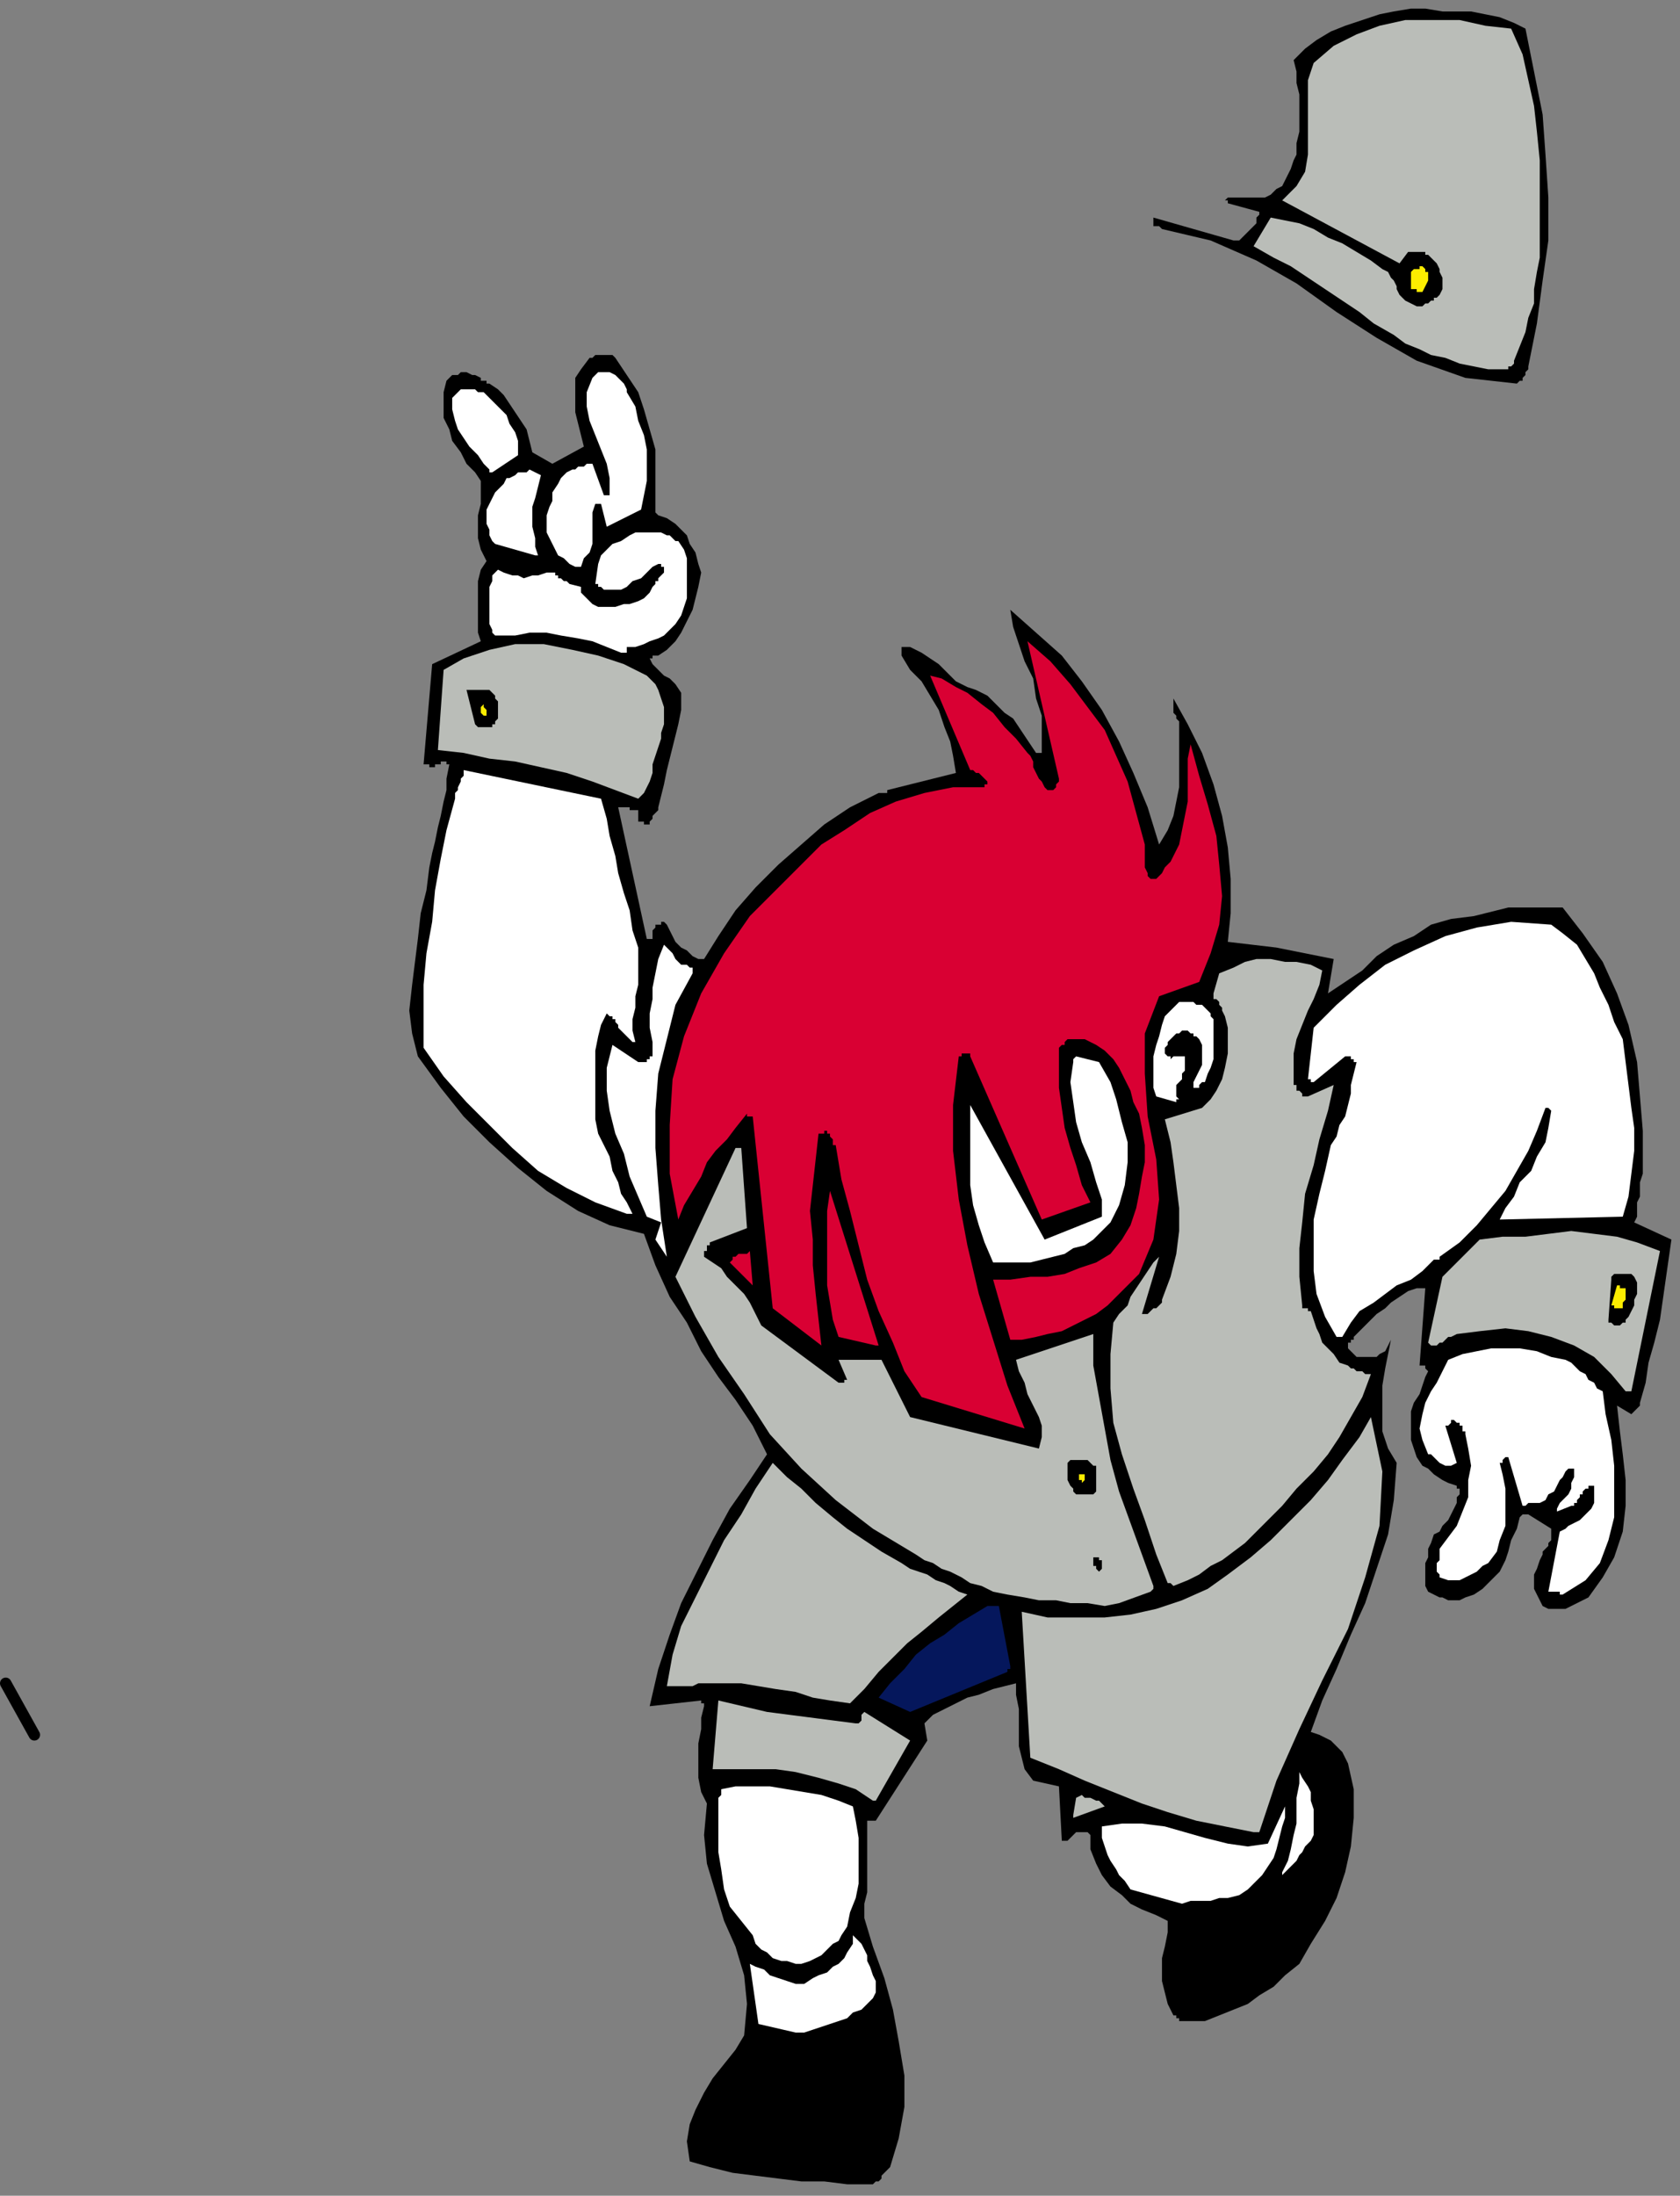
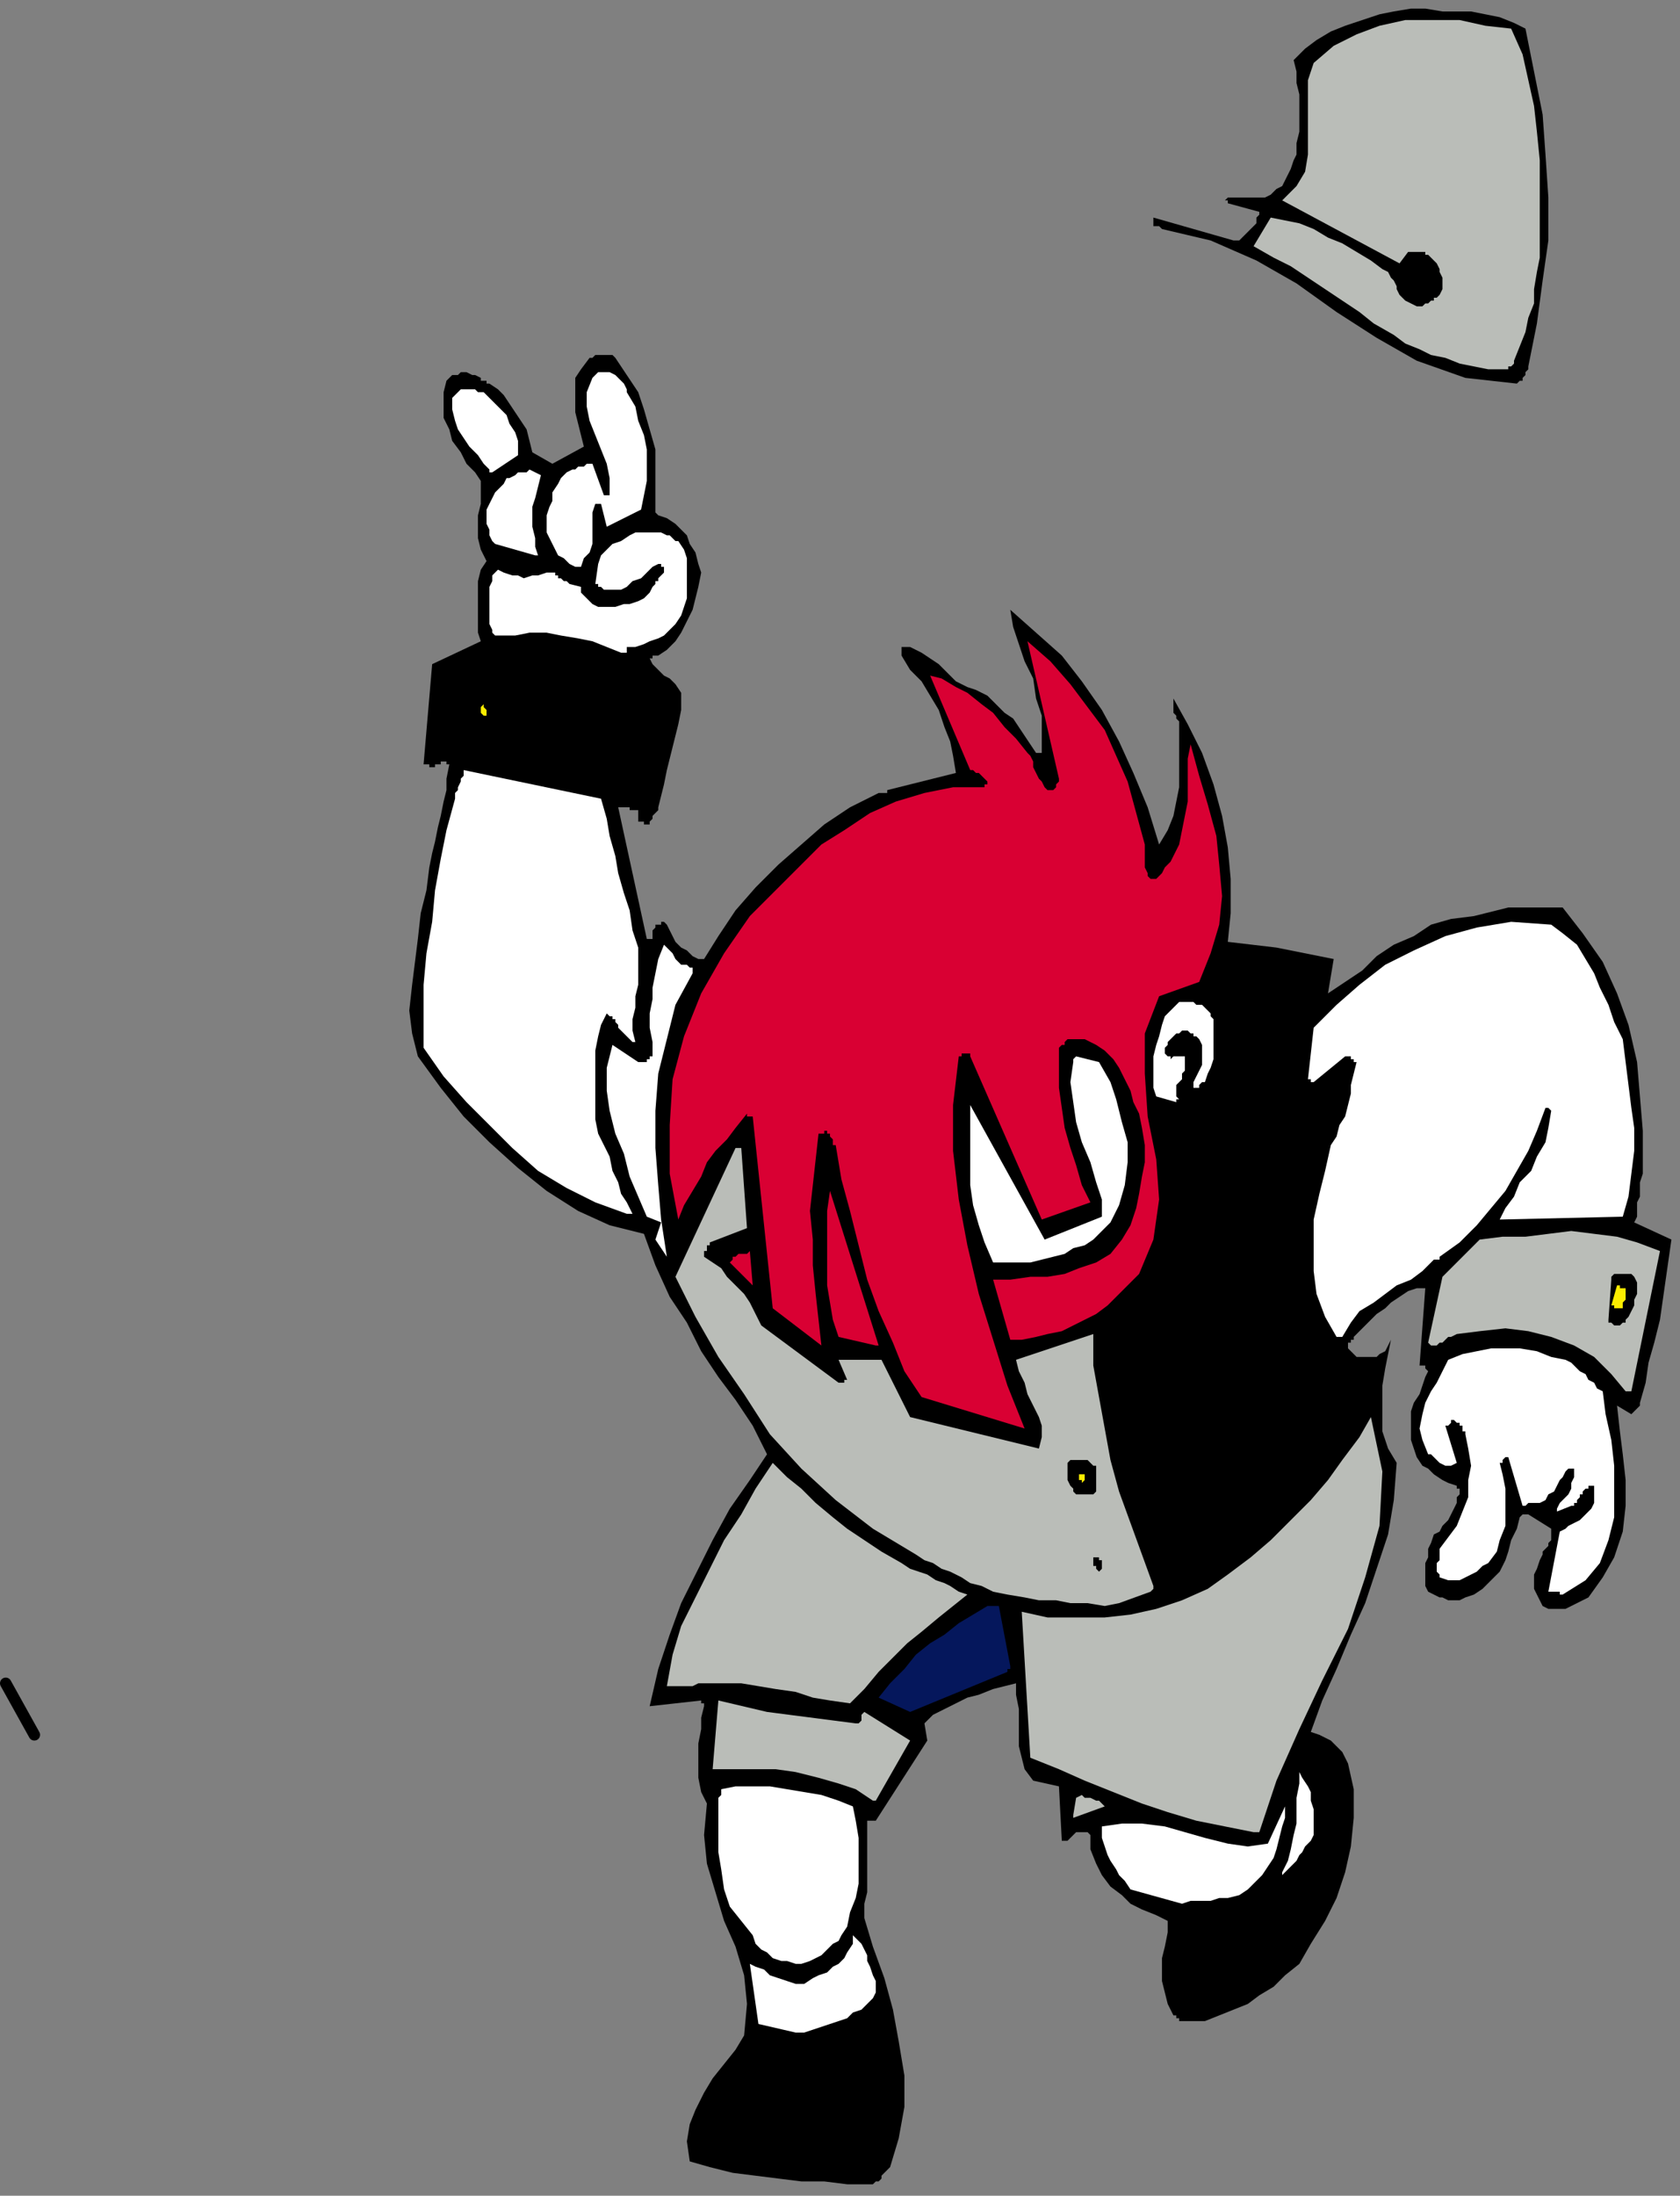
<svg xmlns="http://www.w3.org/2000/svg" xmlns:ns1="http://sodipodi.sourceforge.net/DTD/sodipodi-0.dtd" xmlns:ns2="http://www.inkscape.org/namespaces/inkscape" version="1.0" width="155.31mm" height="202.935mm" id="svg87" ns1:docname="CMEN269.WMF">
  <rect width="100%" height="100%" fill="#808080" stroke="none" />
  <ns1:namedview pagecolor="#ffffff" bordercolor="#666666" borderopacity="1" objecttolerance="10" gridtolerance="10" guidetolerance="10" ns2:pageopacity="0" ns2:pageshadow="2" ns2:window-width="640" ns2:window-height="480" id="namedview89" />
  <defs id="defs3">
    <pattern id="WMFhbasepattern" patternUnits="userSpaceOnUse" width="6" height="6" x="0" y="0" />
  </defs>
  <path style="fill:none;stroke:none;" d="  M 0,0   L 586,0   L 586,766   L 0,766   z " id="path5" />
  <path style="fill:#000000;fill-rule:evenodd;fill-opacity:1;stroke:none;" d="  M 304,763   L 296,763   L 288,762   L 280,762   L 272,761   L 264,760   L 256,759   L 248,757   L 241,755   L 240,748   L 241,742   L 243,737   L 246,731   L 249,726   L 253,721   L 257,716   L 260,711   L 261,700   L 260,690   L 257,680   L 253,671   L 250,661   L 247,651   L 246,641   L 247,630   L 245,626   L 244,621   L 244,617   L 244,613   L 244,609   L 245,604   L 245,600   L 246,596   L 246,596   L 246,596   L 246,595   L 246,595   L 245,595   L 245,595   L 245,594   L 245,594   L 227,596   L 230,583   L 234,571   L 238,560   L 244,548   L 249,538   L 255,527   L 262,517   L 268,508   L 263,498   L 257,489   L 251,481   L 245,472   L 240,462   L 234,453   L 229,442   L 225,431   L 213,428   L 202,423   L 191,416   L 181,408   L 171,399   L 162,390   L 154,380   L 146,369   L 144,361   L 143,353   L 144,344   L 145,336   L 146,328   L 147,319   L 149,311   L 150,303   L 151,298   L 152,294   L 153,289   L 154,285   L 155,280   L 156,276   L 156,272   L 157,267   L 156,267   L 156,266   L 155,266   L 154,266   L 154,267   L 153,267   L 152,267   L 152,268   L 151,268   L 151,268   L 150,268   L 150,267   L 149,267   L 149,267   L 148,267   L 148,267   L 151,232   L 168,224   L 167,221   L 167,217   L 167,214   L 167,210   L 167,207   L 167,203   L 168,199   L 170,196   L 168,192   L 167,188   L 167,184   L 167,180   L 168,176   L 168,172   L 168,168   L 166,165   L 163,162   L 161,158   L 158,154   L 157,150   L 155,146   L 155,142   L 155,137   L 156,133   L 157,132   L 158,131   L 160,131   L 161,130   L 163,130   L 165,131   L 166,131   L 168,132   L 168,132   L 168,133   L 169,133   L 169,133   L 170,133   L 170,134   L 170,134   L 171,134   L 174,136   L 176,138   L 178,141   L 180,144   L 182,147   L 184,150   L 185,154   L 186,158   L 193,162   L 204,156   L 203,152   L 202,148   L 201,144   L 201,140   L 201,136   L 201,132   L 203,129   L 206,125   L 207,125   L 208,124   L 209,124   L 210,124   L 211,124   L 213,124   L 214,124   L 215,125   L 219,131   L 223,137   L 225,143   L 227,150   L 229,157   L 229,164   L 229,171   L 229,178   L 229,178   L 229,178   L 229,178   L 229,178   L 229,179   L 229,179   L 229,179   L 230,180   L 233,181   L 236,183   L 238,185   L 240,187   L 241,190   L 243,193   L 244,197   L 245,200   L 244,205   L 243,209   L 242,213   L 240,217   L 238,221   L 236,224   L 233,227   L 230,229   L 229,229   L 228,229   L 228,229   L 228,230   L 227,230   L 227,230   L 227,230   L 227,230   L 228,232   L 230,234   L 232,236   L 234,237   L 236,239   L 238,242   L 238,244   L 238,248   L 237,253   L 236,257   L 235,261   L 234,265   L 233,269   L 232,274   L 231,278   L 230,282   L 230,283   L 229,284   L 229,284   L 228,285   L 228,285   L 228,286   L 227,287   L 227,287   L 227,288   L 226,288   L 226,288   L 226,288   L 225,288   L 225,287   L 224,287   L 224,287   L 224,287   L 223,287   L 223,286   L 223,286   L 223,285   L 223,284   L 223,284   L 223,283   L 222,283   L 221,283   L 220,283   L 220,282   L 219,282   L 218,282   L 217,282   L 216,282   L 226,328   L 227,328   L 227,328   L 228,328   L 228,327   L 228,326   L 228,325   L 229,324   L 229,323   L 230,323   L 230,323   L 230,323   L 231,323   L 231,322   L 232,322   L 232,322   L 233,323   L 234,325   L 235,327   L 236,329   L 238,331   L 240,332   L 242,334   L 244,335   L 246,335   L 251,327   L 257,318   L 264,310   L 272,302   L 280,295   L 288,288   L 297,282   L 307,277   L 307,277   L 308,277   L 309,277   L 309,277   L 310,277   L 310,277   L 310,276   L 310,276   L 334,270   L 333,264   L 332,259   L 330,254   L 328,248   L 325,243   L 322,238   L 318,234   L 315,229   L 315,229   L 315,228   L 315,228   L 315,227   L 315,227   L 315,227   L 315,226   L 315,226   L 318,226   L 322,228   L 325,230   L 328,232   L 331,235   L 334,238   L 338,240   L 341,241   L 345,243   L 348,246   L 351,249   L 354,251   L 356,254   L 358,257   L 360,260   L 362,263   L 362,263   L 363,263   L 363,263   L 363,263   L 363,263   L 363,263   L 364,263   L 364,263   L 364,256   L 364,250   L 362,244   L 361,237   L 358,231   L 356,225   L 354,219   L 353,213   L 362,221   L 371,229   L 378,238   L 385,248   L 391,259   L 396,270   L 401,282   L 405,295   L 408,290   L 410,285   L 411,280   L 412,275   L 412,269   L 412,263   L 412,257   L 412,252   L 411,251   L 411,251   L 411,250   L 410,249   L 410,248   L 410,247   L 410,247   L 410,247   L 410,246   L 410,246   L 410,246   L 410,246   L 410,245   L 410,245   L 410,245   L 410,244   L 415,253   L 420,263   L 424,274   L 427,285   L 429,296   L 430,307   L 430,319   L 429,329   L 446,331   L 466,335   L 464,347   L 470,343   L 476,339   L 481,334   L 487,330   L 494,327   L 500,323   L 507,321   L 515,320   L 519,319   L 523,318   L 527,317   L 531,317   L 535,317   L 538,317   L 542,317   L 546,317   L 553,326   L 560,336   L 565,347   L 569,358   L 572,371   L 573,383   L 574,395   L 574,407   L 574,410   L 573,413   L 573,415   L 573,418   L 572,420   L 572,423   L 572,425   L 571,427   L 584,433   L 583,440   L 582,447   L 581,454   L 580,461   L 578,469   L 576,476   L 575,483   L 573,490   L 573,491   L 572,492   L 572,492   L 571,493   L 571,493   L 571,493   L 570,494   L 570,494   L 565,491   L 566,500   L 567,508   L 568,517   L 568,526   L 567,535   L 564,544   L 560,551   L 555,558   L 553,559   L 551,560   L 549,561   L 547,562   L 545,562   L 543,562   L 541,562   L 539,561   L 538,559   L 537,557   L 536,555   L 536,553   L 536,550   L 537,548   L 538,545   L 539,543   L 539,542   L 540,541   L 541,540   L 541,539   L 542,538   L 542,537   L 542,535   L 542,534   L 534,529   L 534,529   L 533,529   L 533,529   L 533,529   L 532,529   L 532,529   L 531,530   L 531,530   L 530,534   L 528,538   L 527,542   L 526,545   L 524,549   L 521,552   L 518,555   L 515,557   L 512,558   L 510,559   L 508,559   L 506,559   L 504,558   L 503,558   L 501,557   L 499,556   L 498,554   L 498,552   L 498,549   L 498,546   L 499,544   L 499,541   L 500,539   L 501,536   L 503,535   L 504,533   L 506,531   L 507,529   L 508,527   L 509,525   L 509,523   L 510,522   L 510,521   L 510,521   L 510,521   L 510,520   L 509,520   L 509,520   L 509,519   L 509,519   L 506,518   L 504,517   L 501,515   L 499,513   L 497,512   L 495,509   L 494,506   L 493,503   L 493,499   L 493,496   L 493,493   L 494,490   L 496,487   L 497,484   L 498,481   L 499,479   L 499,479   L 498,478   L 498,478   L 498,478   L 498,477   L 497,477   L 497,477   L 496,477   L 498,450   L 495,450   L 492,451   L 489,453   L 486,455   L 484,457   L 481,459   L 478,462   L 476,464   L 475,465   L 474,466   L 474,466   L 473,467   L 473,468   L 472,468   L 472,469   L 471,469   L 471,470   L 471,470   L 471,471   L 471,471   L 471,471   L 471,471   L 472,472   L 472,472   L 473,473   L 474,474   L 476,474   L 478,474   L 479,474   L 481,474   L 482,473   L 484,472   L 486,468   L 485,473   L 484,478   L 483,484   L 483,489   L 483,495   L 483,500   L 485,506   L 488,511   L 487,524   L 485,536   L 481,548   L 477,560   L 472,571   L 467,583   L 462,594   L 458,605   L 461,606   L 463,607   L 465,608   L 466,609   L 468,611   L 469,612   L 470,614   L 471,616   L 473,625   L 473,635   L 472,645   L 470,654   L 467,663   L 463,671   L 458,679   L 454,686   L 449,690   L 445,694   L 440,697   L 436,700   L 431,702   L 426,704   L 421,706   L 416,706   L 414,706   L 413,706   L 412,706   L 412,705   L 411,705   L 411,704   L 410,704   L 410,704   L 408,700   L 407,696   L 406,692   L 406,688   L 406,684   L 407,680   L 408,675   L 408,671   L 404,669   L 399,667   L 395,665   L 392,662   L 388,659   L 385,655   L 383,651   L 381,646   L 381,646   L 381,645   L 381,644   L 381,644   L 381,643   L 381,642   L 381,642   L 381,641   L 380,640   L 379,640   L 377,640   L 376,640   L 375,641   L 374,642   L 373,643   L 371,643   L 370,624   L 361,622   L 358,618   L 357,614   L 356,610   L 356,606   L 356,601   L 356,597   L 355,592   L 355,588   L 351,589   L 347,590   L 342,592   L 338,593   L 334,595   L 330,597   L 326,599   L 323,602   L 324,608   L 306,636   L 306,636   L 305,636   L 305,636   L 305,636   L 304,636   L 304,636   L 303,636   L 303,636   L 303,641   L 303,645   L 303,649   L 303,653   L 303,657   L 303,661   L 302,665   L 302,670   L 305,680   L 309,691   L 312,702   L 314,713   L 316,725   L 316,736   L 314,747   L 311,757   L 310,758   L 309,759   L 308,760   L 308,761   L 307,762   L 306,762   L 305,763   L 304,763  z " id="path7" />
  <path style="fill:#000000;fill-rule:evenodd;fill-opacity:1;stroke:none;" d="  M 302,759   L 245,751   L 244,749   L 244,746   L 244,744   L 245,741   L 246,738   L 247,736   L 249,733   L 249,731   L 252,728   L 254,726   L 255,724   L 257,721   L 259,719   L 261,717   L 262,715   L 265,713   L 269,715   L 274,716   L 279,716   L 284,715   L 288,714   L 293,712   L 298,710   L 302,708   L 303,708   L 304,708   L 304,707   L 305,706   L 305,706   L 306,706   L 306,706   L 307,706   L 309,711   L 310,717   L 311,723   L 312,729   L 312,735   L 312,742   L 311,748   L 308,754   L 302,759  z " id="path9" />
  <path style="fill:#ffffff;fill-rule:evenodd;fill-opacity:1;stroke:none;" d="  M 278,710   L 265,707   L 262,686   L 264,687   L 267,688   L 269,690   L 272,691   L 275,692   L 278,693   L 281,693   L 284,691   L 286,690   L 289,689   L 291,687   L 293,686   L 295,684   L 296,682   L 298,679   L 298,676   L 300,678   L 301,679   L 302,681   L 303,683   L 303,685   L 304,687   L 305,690   L 306,692   L 306,693   L 306,695   L 306,696   L 305,698   L 304,699   L 303,700   L 302,701   L 301,702   L 298,703   L 296,705   L 293,706   L 290,707   L 287,708   L 284,709   L 281,710   L 278,710  z " id="path11" />
-   <path style="fill:#000000;fill-rule:evenodd;fill-opacity:1;stroke:none;" d="  M 421,701   L 416,701   L 415,701   L 414,700   L 413,700   L 413,699   L 412,699   L 412,698   L 411,697   L 411,696   L 412,672   L 416,671   L 419,671   L 423,670   L 426,669   L 430,668   L 433,667   L 437,666   L 440,664   L 443,663   L 447,661   L 450,659   L 453,656   L 456,653   L 459,650   L 461,647   L 463,644   L 464,640   L 464,636   L 463,631   L 462,627   L 461,623   L 460,619   L 458,616   L 457,612   L 458,612   L 459,612   L 460,612   L 461,612   L 463,613   L 464,613   L 465,614   L 466,614   L 469,620   L 470,627   L 470,633   L 469,640   L 468,647   L 466,654   L 464,661   L 462,667   L 458,673   L 454,679   L 450,684   L 445,689   L 440,693   L 434,696   L 428,699   L 421,701  z " id="path13" />
  <path style="fill:#ffffff;fill-rule:evenodd;fill-opacity:1;stroke:none;" d="  M 280,686   L 278,686   L 275,685   L 273,685   L 270,684   L 268,682   L 266,681   L 264,679   L 263,676   L 259,671   L 255,666   L 253,660   L 252,653   L 251,647   L 251,640   L 251,634   L 251,628   L 252,627   L 252,627   L 252,626   L 252,626   L 252,626   L 252,625   L 252,625   L 252,625   L 257,624   L 263,624   L 269,624   L 275,625   L 281,626   L 287,627   L 293,629   L 298,631   L 299,636   L 300,642   L 300,647   L 300,652   L 300,658   L 299,663   L 297,668   L 296,673   L 294,676   L 293,678   L 291,679   L 289,681   L 287,683   L 285,684   L 283,685   L 280,686  z " id="path15" />
  <path style="fill:#ffffff;fill-rule:evenodd;fill-opacity:1;stroke:none;" d="  M 413,665   L 395,660   L 393,657   L 391,655   L 390,653   L 388,650   L 387,648   L 386,645   L 385,642   L 385,638   L 392,637   L 399,637   L 407,638   L 414,640   L 421,642   L 429,644   L 436,645   L 443,644   L 449,631   L 449,635   L 448,638   L 447,642   L 446,646   L 445,649   L 443,652   L 441,655   L 438,658   L 436,660   L 433,662   L 429,663   L 426,663   L 423,664   L 419,664   L 416,664   L 413,665  z " id="path17" />
  <path style="fill:#ffffff;fill-rule:evenodd;fill-opacity:1;stroke:none;" d="  M 448,654   L 450,650   L 451,646   L 452,641   L 453,637   L 453,632   L 453,628   L 454,623   L 454,619   L 455,621   L 457,624   L 458,626   L 458,629   L 459,632   L 459,635   L 459,638   L 459,641   L 458,643   L 456,645   L 455,647   L 454,648   L 453,650   L 451,652   L 450,653   L 448,655   L 448,655   L 448,655   L 448,655   L 448,654   L 448,654   L 448,654   L 448,654   L 448,654  z " id="path19" />
  <path style="fill:#babdb8;fill-rule:evenodd;fill-opacity:1;stroke:none;" d="  M 438,640   L 428,638   L 418,636   L 408,633   L 399,630   L 389,626   L 379,622   L 370,618   L 360,614   L 357,563   L 366,565   L 376,565   L 386,565   L 395,564   L 404,562   L 413,559   L 422,555   L 429,550   L 437,544   L 444,538   L 451,531   L 458,524   L 464,517   L 469,510   L 475,502   L 479,495   L 483,514   L 482,533   L 477,551   L 471,569   L 462,587   L 454,604   L 446,622   L 440,640   L 440,640   L 440,640   L 440,640   L 439,640   L 439,640   L 439,640   L 439,640   L 438,640  z " id="path21" />
  <path style="fill:#babdb8;fill-rule:evenodd;fill-opacity:1;stroke:none;" d="  M 375,634   L 376,628   L 378,627   L 379,628   L 380,628   L 381,628   L 383,629   L 384,629   L 385,630   L 386,631   L 375,635   L 375,635   L 375,634   L 375,634   L 375,634  z " id="path23" />
  <path style="fill:#babdb8;fill-rule:evenodd;fill-opacity:1;stroke:none;" d="  M 305,629   L 299,625   L 293,623   L 286,621   L 278,619   L 271,618   L 263,618   L 256,618   L 249,618   L 251,594   L 268,598   L 299,602   L 300,602   L 300,602   L 301,601   L 301,601   L 301,600   L 301,599   L 302,598   L 302,598   L 318,608   L 306,629   L 306,629   L 306,629   L 306,629   L 305,629   L 305,629   L 305,629   L 305,629   L 305,629  z " id="path25" />
  <path style="fill:#05175c;fill-rule:evenodd;fill-opacity:1;stroke:none;" d="  M 318,598   L 307,593   L 311,588   L 316,583   L 320,578   L 325,574   L 330,571   L 335,567   L 340,564   L 345,561   L 345,561   L 346,561   L 346,561   L 347,561   L 347,561   L 348,561   L 348,561   L 349,561   L 353,582   L 353,583   L 353,583   L 353,583   L 353,583   L 353,583   L 352,583   L 352,584   L 352,584   L 318,598  z " id="path27" />
  <path style="fill:#babdb8;fill-rule:evenodd;fill-opacity:1;stroke:none;" d="  M 297,595   L 290,594   L 284,593   L 278,591   L 271,590   L 265,589   L 259,588   L 252,588   L 246,588   L 244,588   L 242,589   L 241,589   L 239,589   L 238,589   L 236,589   L 234,589   L 233,589   L 235,578   L 238,568   L 243,558   L 248,548   L 253,538   L 259,529   L 264,520   L 270,511   L 275,516   L 280,520   L 285,525   L 291,530   L 296,534   L 302,538   L 308,542   L 315,546   L 318,548   L 321,549   L 324,550   L 327,552   L 330,553   L 332,554   L 335,556   L 338,557   L 333,561   L 328,565   L 322,570   L 317,574   L 312,579   L 307,584   L 302,590   L 297,595   L 297,595   L 297,595   L 297,595   L 297,595  z " id="path29" />
  <path style="fill:#babdb8;fill-rule:evenodd;fill-opacity:1;stroke:none;" d="  M 391,560   L 386,561   L 380,560   L 374,560   L 369,559   L 363,559   L 358,558   L 352,557   L 347,556   L 343,554   L 339,553   L 336,551   L 332,549   L 329,548   L 326,546   L 323,545   L 320,543   L 305,534   L 292,524   L 280,513   L 269,501   L 260,487   L 251,474   L 243,460   L 236,446   L 257,401   L 258,401   L 258,401   L 258,401   L 259,401   L 259,401   L 259,401   L 261,429   L 248,434   L 248,435   L 247,435   L 247,436   L 247,436   L 247,437   L 246,437   L 246,438   L 246,439   L 249,441   L 252,443   L 254,446   L 257,449   L 260,452   L 262,455   L 264,459   L 266,463   L 293,483   L 293,483   L 294,483   L 294,483   L 294,483   L 295,483   L 295,483   L 295,482   L 296,482   L 293,475   L 308,475   L 318,495   L 363,506   L 364,502   L 364,498   L 363,495   L 361,491   L 359,487   L 358,483   L 356,479   L 355,475   L 382,466   L 382,477   L 384,488   L 386,499   L 388,510   L 391,521   L 395,532   L 399,543   L 403,554   L 403,554   L 403,554   L 403,555   L 403,555   L 402,556   L 402,556   L 402,556   L 402,556   L 391,560  z " id="path31" />
  <path style="fill:#ffffff;fill-rule:evenodd;fill-opacity:1;stroke:none;" d="  M 544,556   L 544,556   L 544,556   L 543,556   L 543,556   L 542,556   L 542,556   L 541,556   L 541,556   L 545,535   L 547,534   L 548,533   L 550,532   L 552,531   L 553,530   L 555,528   L 556,527   L 557,525   L 557,524   L 557,523   L 557,523   L 557,522   L 557,522   L 557,521   L 557,521   L 557,520   L 557,519   L 556,519   L 556,519   L 555,519   L 555,520   L 554,520   L 553,521   L 553,522   L 552,522   L 552,523   L 551,524   L 551,524   L 551,525   L 550,525   L 550,526   L 549,526   L 544,528   L 544,527   L 545,525   L 547,523   L 548,522   L 549,520   L 549,518   L 550,516   L 550,514   L 550,513   L 549,513   L 549,513   L 549,513   L 549,513   L 549,513   L 548,513   L 548,513   L 547,514   L 546,516   L 545,517   L 544,519   L 543,521   L 541,522   L 540,524   L 538,525   L 537,525   L 536,525   L 535,525   L 534,525   L 534,525   L 533,526   L 532,526   L 532,526   L 527,509   L 527,509   L 526,509   L 526,509   L 525,510   L 525,510   L 525,510   L 525,511   L 524,511   L 525,515   L 526,520   L 526,524   L 526,529   L 526,533   L 524,538   L 523,542   L 520,546   L 518,547   L 516,549   L 514,550   L 512,551   L 510,552   L 508,552   L 506,552   L 503,551   L 503,550   L 502,549   L 502,548   L 502,546   L 503,545   L 503,544   L 503,542   L 503,541   L 506,537   L 509,533   L 511,528   L 513,523   L 513,517   L 514,512   L 513,506   L 512,501   L 512,500   L 511,500   L 511,499   L 511,499   L 511,498   L 510,498   L 510,497   L 510,497   L 510,497   L 509,497   L 509,497   L 509,497   L 509,497   L 508,496   L 508,496   L 507,496   L 507,497   L 507,497   L 507,497   L 507,497   L 506,498   L 506,498   L 506,498   L 505,498   L 509,511   L 507,512   L 506,512   L 505,512   L 503,511   L 502,510   L 501,509   L 500,508   L 499,508   L 497,503   L 496,499   L 497,494   L 498,490   L 500,486   L 502,483   L 504,479   L 506,475   L 511,473   L 516,472   L 521,471   L 526,471   L 531,471   L 537,472   L 542,474   L 547,475   L 549,476   L 551,478   L 552,479   L 554,480   L 555,482   L 557,483   L 558,485   L 560,486   L 561,494   L 563,503   L 564,512   L 564,521   L 564,530   L 562,538   L 559,546   L 554,552   L 546,557   L 546,557   L 546,557   L 545,557   L 545,556   L 545,556   L 545,556   L 544,556   L 544,556  z " id="path33" />
-   <path style="fill:#babdb8;fill-rule:evenodd;fill-opacity:1;stroke:none;" d="  M 410,554   L 410,554   L 410,554   L 409,553   L 409,553   L 409,553   L 409,553   L 408,553   L 408,553   L 404,543   L 400,531   L 396,520   L 392,508   L 389,497   L 388,485   L 388,473   L 389,462   L 391,459   L 394,456   L 395,453   L 397,450   L 399,447   L 401,444   L 403,441   L 405,439   L 399,459   L 400,459   L 401,459   L 402,458   L 403,457   L 404,457   L 405,456   L 406,455   L 406,454   L 409,446   L 411,438   L 412,430   L 412,422   L 411,414   L 410,406   L 409,399   L 407,391   L 420,387   L 423,384   L 425,381   L 427,377   L 428,373   L 429,368   L 429,363   L 429,359   L 428,355   L 427,353   L 427,352   L 426,351   L 426,350   L 425,349   L 424,349   L 424,348   L 424,347   L 426,340   L 431,338   L 435,336   L 439,335   L 444,335   L 449,336   L 453,336   L 458,337   L 462,339   L 461,344   L 459,349   L 457,353   L 455,358   L 453,363   L 452,368   L 452,373   L 452,379   L 453,379   L 453,380   L 453,381   L 454,381   L 455,382   L 455,383   L 456,383   L 457,383   L 466,379   L 464,388   L 461,398   L 459,407   L 456,417   L 455,427   L 454,436   L 454,446   L 455,456   L 455,456   L 455,457   L 455,457   L 456,457   L 456,457   L 457,457   L 457,458   L 458,458   L 459,461   L 460,464   L 461,466   L 462,469   L 464,471   L 466,473   L 468,476   L 471,477   L 472,478   L 473,478   L 474,479   L 475,479   L 476,479   L 477,480   L 478,480   L 479,480   L 476,488   L 472,495   L 468,502   L 464,508   L 459,514   L 453,520   L 448,526   L 442,532   L 438,536   L 435,539   L 431,542   L 427,545   L 423,547   L 419,550   L 415,552   L 410,554  z " id="path35" />
  <path style="fill:#000000;fill-rule:evenodd;fill-opacity:1;stroke:none;" d="  M 383,548   L 383,548   L 383,548   L 383,547   L 382,547   L 382,547   L 382,546   L 382,546   L 382,546   L 382,545   L 382,545   L 382,545   L 382,545   L 382,545   L 382,544   L 383,544   L 383,544   L 384,544   L 384,545   L 384,545   L 385,545   L 385,545   L 385,546   L 385,546   L 385,547   L 385,547   L 385,547   L 385,548   L 385,548   L 384,549   L 384,549   L 384,549   L 383,548  z " id="path37" />
  <path style="fill:#000000;fill-rule:evenodd;fill-opacity:1;stroke:none;" d="  M 381,522   L 381,522   L 380,522   L 380,522   L 380,522   L 379,522   L 379,522   L 379,522   L 378,522   L 377,522   L 376,522   L 375,521   L 375,520   L 374,519   L 373,517   L 373,516   L 373,515   L 373,514   L 373,514   L 373,513   L 373,513   L 373,512   L 373,512   L 373,512   L 373,512   L 373,511   L 374,510   L 375,510   L 376,510   L 377,510   L 378,510   L 380,510   L 381,511   L 381,511   L 381,511   L 382,512   L 382,512   L 382,512   L 382,512   L 383,512   L 383,512   L 383,513   L 383,515   L 383,516   L 383,517   L 383,518   L 383,520   L 383,521   L 382,522   L 382,522   L 382,522   L 382,522   L 382,522   L 381,522   L 381,522   L 381,522   L 381,522  z " id="path39" />
  <path style="fill:#fced00;fill-rule:evenodd;fill-opacity:1;stroke:none;" d="  M 377,517   L 377,516   L 377,516   L 377,516   L 377,516   L 377,516   L 377,515   L 377,515   L 377,515   L 378,515   L 378,515   L 379,515   L 379,516   L 379,516   L 379,517   L 379,517   L 378,518   L 378,517   L 378,517   L 378,517   L 377,517  z " id="path41" />
  <path style="fill:#d90033;fill-rule:evenodd;fill-opacity:1;stroke:none;" d="  M 358,499   L 322,488   L 316,479   L 312,469   L 307,458   L 303,447   L 300,435   L 297,423   L 294,412   L 292,400   L 292,400   L 292,400   L 291,400   L 291,400   L 291,399   L 291,399   L 291,399   L 291,398   L 291,398   L 291,398   L 290,397   L 290,397   L 290,396   L 289,396   L 289,396   L 289,395   L 289,395   L 288,395   L 288,395   L 288,396   L 287,396   L 287,396   L 286,396   L 286,396   L 285,405   L 284,414   L 283,423   L 284,433   L 284,442   L 285,452   L 286,461   L 287,470   L 270,457   L 263,390   L 263,390   L 263,390   L 262,390   L 262,390   L 262,390   L 261,390   L 261,389   L 261,389   L 257,394   L 254,398   L 250,402   L 247,406   L 245,411   L 242,416   L 239,421   L 237,426   L 234,410   L 234,393   L 235,377   L 239,362   L 245,347   L 253,333   L 262,320   L 273,309   L 280,302   L 287,295   L 295,290   L 304,284   L 313,280   L 323,277   L 333,275   L 344,275   L 344,275   L 344,275   L 344,275   L 344,274   L 344,274   L 345,274   L 345,273   L 345,273   L 344,272   L 344,272   L 343,271   L 343,271   L 342,270   L 341,270   L 340,269   L 339,269   L 325,236   L 329,237   L 334,240   L 338,242   L 343,246   L 347,249   L 351,254   L 355,258   L 359,263   L 360,264   L 361,266   L 361,268   L 362,270   L 363,272   L 364,273   L 365,275   L 366,276   L 366,276   L 366,276   L 366,276   L 367,276   L 367,276   L 367,276   L 368,276   L 368,276   L 368,276   L 369,275   L 369,275   L 369,274   L 369,274   L 370,273   L 370,272   L 370,272   L 359,224   L 367,231   L 374,239   L 380,247   L 386,255   L 390,264   L 394,273   L 397,284   L 400,295   L 400,296   L 400,298   L 400,300   L 400,301   L 400,303   L 401,305   L 401,306   L 402,307   L 403,307   L 404,307   L 405,306   L 406,305   L 407,303   L 408,302   L 409,301   L 410,299   L 412,295   L 413,290   L 414,285   L 415,280   L 415,275   L 415,270   L 415,265   L 416,260   L 419,271   L 422,281   L 425,292   L 426,302   L 427,313   L 426,323   L 423,333   L 419,343   L 405,348   L 400,361   L 400,375   L 401,390   L 404,405   L 405,419   L 403,433   L 398,445   L 387,456   L 383,459   L 379,461   L 375,463   L 371,465   L 366,466   L 362,467   L 357,468   L 353,468   L 347,447   L 353,447   L 360,446   L 366,446   L 372,445   L 377,443   L 383,441   L 388,438   L 392,433   L 395,428   L 397,422   L 398,417   L 399,411   L 400,406   L 400,400   L 399,394   L 398,389   L 396,385   L 395,381   L 393,377   L 391,373   L 389,370   L 386,367   L 383,365   L 379,363   L 379,363   L 378,363   L 377,363   L 376,363   L 375,363   L 374,363   L 373,363   L 373,363   L 372,364   L 372,364   L 372,364   L 372,365   L 371,365   L 371,365   L 370,366   L 370,366   L 370,373   L 370,380   L 371,387   L 372,394   L 374,401   L 376,407   L 378,414   L 381,420   L 364,426   L 339,369   L 339,369   L 339,368   L 339,368   L 338,368   L 338,368   L 338,368   L 337,368   L 337,368   L 337,368   L 337,368   L 336,368   L 336,368   L 336,369   L 335,369   L 335,369   L 335,369   L 333,386   L 333,402   L 335,419   L 338,435   L 342,452   L 347,468   L 352,484   L 358,499  z " id="path43" />
  <path style="fill:#babdb8;fill-rule:evenodd;fill-opacity:1;stroke:none;" d="  M 568,486   L 563,480   L 557,474   L 550,470   L 542,467   L 534,465   L 526,464   L 517,465   L 509,466   L 507,467   L 506,467   L 505,468   L 504,469   L 503,469   L 502,470   L 500,470   L 499,469   L 504,446   L 517,433   L 525,432   L 533,432   L 541,431   L 549,430   L 557,431   L 565,432   L 572,434   L 580,437   L 570,486   L 570,486   L 569,486   L 569,486   L 569,486   L 569,486   L 569,486   L 568,486   L 568,486  z " id="path45" />
  <path style="fill:#d90033;fill-rule:evenodd;fill-opacity:1;stroke:none;" d="  M 306,470   L 293,467   L 291,461   L 290,455   L 289,449   L 289,442   L 289,436   L 289,429   L 289,423   L 290,416   L 307,470   L 307,470   L 306,470   L 306,470   L 306,470  z " id="path47" />
  <path style="fill:#ffffff;fill-rule:evenodd;fill-opacity:1;stroke:none;" d="  M 467,467   L 463,460   L 460,452   L 459,444   L 459,435   L 459,426   L 461,417   L 463,409   L 465,400   L 467,397   L 468,393   L 470,390   L 471,386   L 472,382   L 472,379   L 473,375   L 474,371   L 473,371   L 473,371   L 473,370   L 472,370   L 472,369   L 471,369   L 470,369   L 470,369   L 459,378   L 459,378   L 459,378   L 458,378   L 458,378   L 458,378   L 458,377   L 457,377   L 457,377   L 459,359   L 467,351   L 475,344   L 484,337   L 494,332   L 505,327   L 516,324   L 528,322   L 542,323   L 546,326   L 551,330   L 554,335   L 557,340   L 559,345   L 562,351   L 564,357   L 567,363   L 568,371   L 569,379   L 570,387   L 571,394   L 571,402   L 570,410   L 569,418   L 567,425   L 524,426   L 526,422   L 529,418   L 531,413   L 535,409   L 537,404   L 540,399   L 541,394   L 542,388   L 542,388   L 542,388   L 541,387   L 541,387   L 541,387   L 541,387   L 540,387   L 540,387   L 537,395   L 534,402   L 530,409   L 526,416   L 521,422   L 516,428   L 510,434   L 503,439   L 503,440   L 502,440   L 502,440   L 501,440   L 501,440   L 501,440   L 501,440   L 501,440   L 497,444   L 493,447   L 488,449   L 484,452   L 480,455   L 475,458   L 472,462   L 469,467   L 469,467   L 468,467   L 468,467   L 468,467   L 468,467   L 468,467   L 468,467   L 467,467  z " id="path49" />
  <path style="fill:#000000;fill-rule:evenodd;fill-opacity:1;stroke:none;" d="  M 565,463   L 565,463   L 564,463   L 564,463   L 563,462   L 563,462   L 562,462   L 562,462   L 562,461   L 563,447   L 563,446   L 563,446   L 563,446   L 563,446   L 564,445   L 564,445   L 565,445   L 566,445   L 567,445   L 568,445   L 568,445   L 569,445   L 570,445   L 571,446   L 572,448   L 572,450   L 572,452   L 571,454   L 571,456   L 570,458   L 569,460   L 568,461   L 568,462   L 567,462   L 567,462   L 567,462   L 566,463   L 566,463   L 566,463   L 566,463   L 566,463   L 565,463   L 565,463  z " id="path51" />
  <path style="fill:#fced00;fill-rule:evenodd;fill-opacity:1;stroke:none;" d="  M 564,457   L 564,457   L 564,457   L 564,457   L 564,456   L 563,456   L 563,456   L 563,456   L 563,456   L 565,449   L 565,449   L 566,449   L 566,450   L 566,450   L 567,450   L 567,450   L 567,450   L 568,450   L 568,451   L 568,452   L 568,453   L 568,454   L 567,455   L 567,456   L 567,457   L 566,457   L 566,457   L 566,457   L 565,457   L 565,457   L 565,457   L 564,457   L 564,457   L 564,457  z " id="path53" />
  <path style="fill:#d90033;fill-rule:evenodd;fill-opacity:1;stroke:none;" d="  M 262,448   L 255,441   L 256,440   L 256,439   L 257,439   L 258,438   L 259,438   L 260,438   L 261,438   L 262,437   L 263,449   L 263,449   L 262,448   L 262,448   L 262,448  z " id="path55" />
  <path style="fill:#ffffff;fill-rule:evenodd;fill-opacity:1;stroke:none;" d="  M 360,441   L 347,441   L 344,434   L 342,428   L 340,421   L 339,414   L 339,407   L 339,400   L 339,393   L 339,386   L 365,433   L 385,425   L 385,419   L 383,413   L 381,406   L 378,399   L 376,392   L 375,385   L 374,378   L 375,371   L 375,371   L 375,370   L 375,370   L 376,369   L 376,369   L 376,369   L 376,369   L 376,369   L 384,371   L 388,378   L 390,384   L 392,392   L 394,399   L 394,406   L 393,414   L 391,421   L 388,427   L 385,430   L 382,433   L 379,435   L 375,436   L 372,438   L 368,439   L 364,440   L 360,441  z " id="path57" />
  <path style="fill:#ffffff;fill-rule:evenodd;fill-opacity:1;stroke:none;" d="  M 233,439   L 229,433   L 231,427   L 226,425   L 223,418   L 220,411   L 218,403   L 215,396   L 213,388   L 212,381   L 212,373   L 214,365   L 223,371   L 223,371   L 223,371   L 223,371   L 224,371   L 224,371   L 224,371   L 225,371   L 225,371   L 225,371   L 226,371   L 226,370   L 226,370   L 227,370   L 227,369   L 227,369   L 228,369   L 228,364   L 227,359   L 227,354   L 228,349   L 228,345   L 229,340   L 230,335   L 232,330   L 233,331   L 234,332   L 235,333   L 236,335   L 237,336   L 238,337   L 240,337   L 241,338   L 241,338   L 242,338   L 242,338   L 242,338   L 242,339   L 242,339   L 242,339   L 242,340   L 236,351   L 233,363   L 230,375   L 229,388   L 229,401   L 230,414   L 231,426   L 233,439  z " id="path59" />
  <path style="fill:#ffffff;fill-rule:evenodd;fill-opacity:1;stroke:none;" d="  M 219,424   L 208,420   L 198,415   L 188,409   L 179,401   L 171,393   L 163,385   L 155,376   L 148,366   L 148,355   L 148,344   L 149,333   L 151,322   L 152,311   L 154,300   L 156,290   L 159,279   L 159,277   L 160,276   L 160,275   L 161,273   L 161,272   L 162,271   L 162,270   L 162,269   L 210,279   L 212,286   L 213,292   L 215,299   L 216,305   L 218,312   L 220,318   L 221,325   L 223,331   L 223,336   L 223,340   L 223,344   L 222,348   L 222,352   L 221,356   L 221,360   L 222,364   L 221,364   L 220,363   L 219,362   L 218,361   L 217,360   L 216,359   L 216,358   L 215,357   L 215,357   L 215,356   L 215,356   L 214,356   L 214,355   L 213,355   L 213,355   L 212,354   L 210,358   L 209,362   L 208,367   L 208,372   L 208,377   L 208,382   L 208,387   L 208,391   L 209,396   L 211,400   L 213,404   L 214,409   L 216,413   L 217,417   L 219,420   L 221,424   L 221,424   L 221,424   L 220,424   L 220,425   L 220,425   L 220,425   L 220,424   L 219,424  z " id="path61" />
  <path style="fill:#ffffff;fill-rule:evenodd;fill-opacity:1;stroke:none;" d="  M 411,385   L 404,383   L 403,380   L 403,376   L 403,373   L 403,369   L 404,365   L 405,362   L 406,358   L 407,355   L 408,354   L 409,353   L 410,352   L 411,351   L 412,350   L 414,350   L 415,350   L 417,350   L 418,351   L 419,351   L 420,351   L 421,352   L 422,353   L 423,354   L 423,355   L 424,356   L 424,359   L 424,361   L 424,364   L 424,367   L 424,370   L 423,373   L 422,375   L 421,378   L 420,378   L 420,378   L 419,379   L 419,379   L 419,380   L 418,380   L 417,380   L 417,380   L 417,378   L 418,376   L 419,374   L 420,372   L 420,369   L 420,367   L 420,365   L 419,363   L 418,362   L 418,362   L 417,362   L 417,361   L 416,361   L 416,361   L 415,360   L 414,360   L 413,360   L 412,361   L 411,361   L 410,362   L 409,363   L 408,364   L 408,365   L 407,366   L 407,366   L 407,367   L 407,367   L 407,367   L 407,367   L 407,368   L 407,368   L 408,369   L 408,369   L 409,369   L 409,370   L 410,369   L 411,369   L 412,369   L 413,369   L 414,369   L 414,371   L 414,372   L 414,374   L 413,375   L 413,377   L 412,378   L 411,379   L 411,381   L 411,381   L 411,382   L 411,382   L 411,382   L 411,383   L 411,383   L 412,384   L 412,384   L 412,384   L 412,384   L 412,384   L 411,384   L 411,384   L 411,385   L 411,385   L 411,385  z " id="path63" />
-   <path style="fill:#babdb8;fill-rule:evenodd;fill-opacity:1;stroke:none;" d="  M 223,279   L 215,276   L 207,273   L 198,270   L 189,268   L 180,266   L 171,265   L 162,263   L 153,262   L 155,234   L 162,230   L 171,227   L 180,225   L 190,225   L 200,227   L 209,229   L 218,232   L 226,236   L 229,239   L 230,241   L 231,244   L 232,247   L 232,250   L 232,253   L 231,256   L 231,258   L 230,261   L 229,264   L 228,267   L 228,270   L 227,273   L 226,275   L 225,277   L 223,279  z " id="path65" />
  <path style="fill:#000000;fill-rule:evenodd;fill-opacity:1;stroke:none;" d="  M 170,254   L 169,254   L 169,254   L 168,254   L 168,254   L 167,254   L 167,254   L 167,254   L 166,253   L 163,241   L 171,241   L 172,242   L 173,243   L 173,244   L 174,245   L 174,246   L 174,247   L 174,249   L 174,250   L 174,251   L 173,252   L 173,252   L 173,253   L 172,253   L 172,254   L 171,254   L 171,254   L 171,254   L 171,254   L 170,254   L 170,254   L 170,254   L 170,254   L 170,254   L 170,254  z " id="path67" />
  <path style="fill:#fced00;fill-rule:evenodd;fill-opacity:1;stroke:none;" d="  M 169,250   L 168,249   L 168,249   L 168,249   L 168,248   L 168,248   L 168,247   L 168,247   L 168,247   L 169,246   L 169,246   L 169,247   L 169,247   L 170,248   L 170,249   L 170,250   L 170,250   L 169,250   L 169,250   L 169,250   L 169,250  z " id="path69" />
  <path style="fill:#ffffff;fill-rule:evenodd;fill-opacity:1;stroke:none;" d="  M 217,228   L 212,226   L 207,224   L 202,223   L 196,222   L 191,221   L 185,221   L 180,222   L 174,222   L 173,222   L 172,221   L 172,220   L 171,218   L 171,217   L 171,215   L 171,214   L 171,212   L 171,210   L 171,208   L 171,206   L 171,205   L 172,203   L 172,201   L 173,200   L 174,199   L 176,200   L 179,201   L 181,201   L 183,202   L 186,201   L 188,201   L 191,200   L 193,200   L 194,200   L 194,201   L 195,201   L 195,202   L 196,202   L 197,203   L 198,203   L 199,204   L 203,205   L 203,206   L 203,207   L 204,208   L 205,209   L 206,210   L 207,211   L 209,212   L 210,212   L 213,212   L 215,212   L 218,211   L 220,211   L 223,210   L 225,209   L 227,207   L 228,205   L 229,204   L 229,203   L 230,203   L 230,202   L 231,201   L 231,201   L 232,200   L 232,199   L 232,199   L 232,198   L 232,198   L 231,198   L 231,198   L 231,197   L 230,197   L 230,197   L 228,198   L 226,200   L 224,202   L 221,203   L 219,205   L 217,206   L 214,206   L 211,206   L 211,206   L 210,205   L 210,205   L 209,205   L 209,205   L 209,204   L 208,204   L 208,204   L 209,197   L 210,194   L 212,192   L 214,190   L 217,189   L 220,187   L 222,186   L 225,186   L 229,186   L 230,186   L 231,186   L 233,187   L 234,187   L 235,188   L 235,188   L 236,189   L 237,189   L 239,192   L 240,195   L 240,198   L 240,202   L 240,205   L 240,209   L 239,212   L 238,215   L 236,218   L 234,220   L 232,222   L 230,223   L 227,224   L 225,225   L 222,226   L 219,226   L 219,226   L 219,226   L 219,227   L 219,227   L 219,228   L 218,228   L 218,228   L 217,228  z " id="path71" />
  <path style="fill:#ffffff;fill-rule:evenodd;fill-opacity:1;stroke:none;" d="  M 201,198   L 199,197   L 197,195   L 195,194   L 194,192   L 193,190   L 192,188   L 191,186   L 191,183   L 191,180   L 192,177   L 193,175   L 193,172   L 195,169   L 196,167   L 198,165   L 200,164   L 201,164   L 202,163   L 203,163   L 204,163   L 204,163   L 205,162   L 206,162   L 207,162   L 211,173   L 212,173   L 212,173   L 212,173   L 212,173   L 213,173   L 213,173   L 213,172   L 213,172   L 213,167   L 212,162   L 210,157   L 208,152   L 206,147   L 205,142   L 205,137   L 207,132   L 208,131   L 208,131   L 208,131   L 209,130   L 209,130   L 209,130   L 210,130   L 210,130   L 212,130   L 213,130   L 215,131   L 216,132   L 217,133   L 218,134   L 219,136   L 219,137   L 222,142   L 223,147   L 225,152   L 226,157   L 226,162   L 226,168   L 225,173   L 224,178   L 212,184   L 210,176   L 210,176   L 210,176   L 209,176   L 209,176   L 209,176   L 209,176   L 208,176   L 208,176   L 207,179   L 207,181   L 207,184   L 207,187   L 207,190   L 206,193   L 204,195   L 203,198   L 202,198   L 202,198   L 202,198   L 202,198   L 201,198   L 201,198   L 201,198   L 201,198  z " id="path73" />
  <path style="fill:#ffffff;fill-rule:evenodd;fill-opacity:1;stroke:none;" d="  M 187,194   L 173,190   L 172,189   L 171,187   L 171,185   L 170,183   L 170,181   L 170,178   L 171,176   L 172,174   L 173,172   L 174,171   L 175,170   L 176,169   L 177,167   L 178,167   L 180,166   L 181,165   L 182,165   L 182,165   L 182,165   L 183,165   L 183,165   L 184,165   L 184,165   L 185,164   L 189,166   L 188,170   L 187,174   L 186,177   L 186,181   L 186,184   L 187,188   L 187,191   L 188,194   L 188,194   L 187,194   L 187,194   L 187,194  z " id="path75" />
  <path style="fill:#ffffff;fill-rule:evenodd;fill-opacity:1;stroke:none;" d="  M 171,164   L 169,162   L 167,159   L 164,156   L 162,153   L 160,150   L 159,147   L 158,143   L 158,139   L 159,138   L 160,137   L 161,136   L 163,136   L 164,136   L 166,136   L 167,137   L 169,137   L 171,139   L 173,141   L 175,143   L 177,145   L 178,148   L 180,151   L 181,154   L 181,157   L 181,157   L 181,158   L 181,158   L 181,158   L 181,159   L 181,159   L 181,159   L 172,165   L 171,165   L 171,165   L 171,164   L 171,164  z " id="path77" />
  <path style="fill:#000000;fill-rule:evenodd;fill-opacity:1;stroke:none;" d="  M 530,134   L 512,132   L 495,126   L 481,118   L 467,109   L 453,99   L 439,91   L 423,84   L 406,80   L 405,79   L 405,79   L 404,79   L 404,79   L 403,79   L 403,78   L 403,78   L 403,78   L 403,77   L 403,77   L 403,77   L 403,76   L 403,76   L 403,76   L 403,76   L 403,76   L 431,84   L 433,84   L 434,83   L 435,82   L 436,81   L 437,80   L 438,79   L 439,78   L 439,76   L 439,76   L 440,75   L 440,75   L 440,75   L 440,74   L 440,74   L 440,74   L 440,74   L 429,71   L 429,71   L 429,70   L 428,70   L 428,70   L 428,70   L 428,70   L 428,70   L 429,69   L 442,69   L 444,68   L 446,66   L 448,65   L 449,63   L 450,61   L 451,59   L 452,56   L 453,54   L 453,50   L 454,46   L 454,42   L 454,38   L 454,33   L 453,29   L 453,25   L 452,21   L 456,17   L 460,14   L 465,11   L 470,9   L 476,7   L 482,5   L 487,4   L 493,3   L 498,3   L 504,4   L 509,4   L 514,4   L 519,5   L 524,6   L 529,8   L 533,10   L 536,25   L 539,40   L 540,54   L 541,69   L 541,84   L 539,98   L 537,113   L 534,128   L 534,128   L 534,129   L 533,130   L 533,131   L 533,131   L 532,132   L 532,133   L 531,133   L 531,133   L 531,133   L 531,133   L 531,133   L 530,134   L 530,134  z " id="path79" />
  <path style="fill:#babdb8;fill-rule:evenodd;fill-opacity:1;stroke:none;" d="  M 525,129   L 520,129   L 515,128   L 510,127   L 505,125   L 500,124   L 496,122   L 491,120   L 487,117   L 480,113   L 475,109   L 469,105   L 463,101   L 457,97   L 451,93   L 445,90   L 438,86   L 444,76   L 449,77   L 454,78   L 459,80   L 464,83   L 469,85   L 474,88   L 479,91   L 483,94   L 485,95   L 486,97   L 487,98   L 488,100   L 488,101   L 489,103   L 490,104   L 491,105   L 495,107   L 496,107   L 497,107   L 498,106   L 499,106   L 500,105   L 501,105   L 501,104   L 502,104   L 503,103   L 504,101   L 504,100   L 504,98   L 504,97   L 503,95   L 503,94   L 502,92   L 501,91   L 501,91   L 500,90   L 499,89   L 498,89   L 498,88   L 497,88   L 497,88   L 492,88   L 489,92   L 448,70   L 453,65   L 456,60   L 457,54   L 457,47   L 457,41   L 457,35   L 457,28   L 459,22   L 466,16   L 474,12   L 482,9   L 491,7   L 501,7   L 510,7   L 519,9   L 528,10   L 532,19   L 534,28   L 536,37   L 537,46   L 538,56   L 538,66   L 538,75   L 538,84   L 538,90   L 537,95   L 536,101   L 536,106   L 534,111   L 533,116   L 531,121   L 529,126   L 529,127   L 529,127   L 528,128   L 528,128   L 527,128   L 527,129   L 526,129   L 525,129  z " id="path81" />
-   <path style="fill:#fced00;fill-rule:evenodd;fill-opacity:1;stroke:none;" d="  M 495,102   L 495,101   L 494,101   L 494,101   L 494,101   L 493,101   L 493,100   L 493,100   L 493,99   L 493,95   L 494,94   L 494,94   L 495,94   L 496,94   L 496,93   L 497,93   L 497,93   L 498,94   L 498,94   L 498,95   L 499,95   L 499,96   L 499,97   L 499,97   L 499,98   L 499,98   L 497,102   L 497,102   L 496,102   L 496,102   L 496,102   L 496,102   L 496,102   L 495,102   L 495,102  z " id="path83" />
  <path style="fill:none;stroke:#000000;stroke-width:4px;stroke-linecap:round;stroke-linejoin:round;stroke-miterlimit:4;stroke-dasharray:none;stroke-opacity:1;" d="  M 12,606   L 2,588  " id="path85" />
</svg>